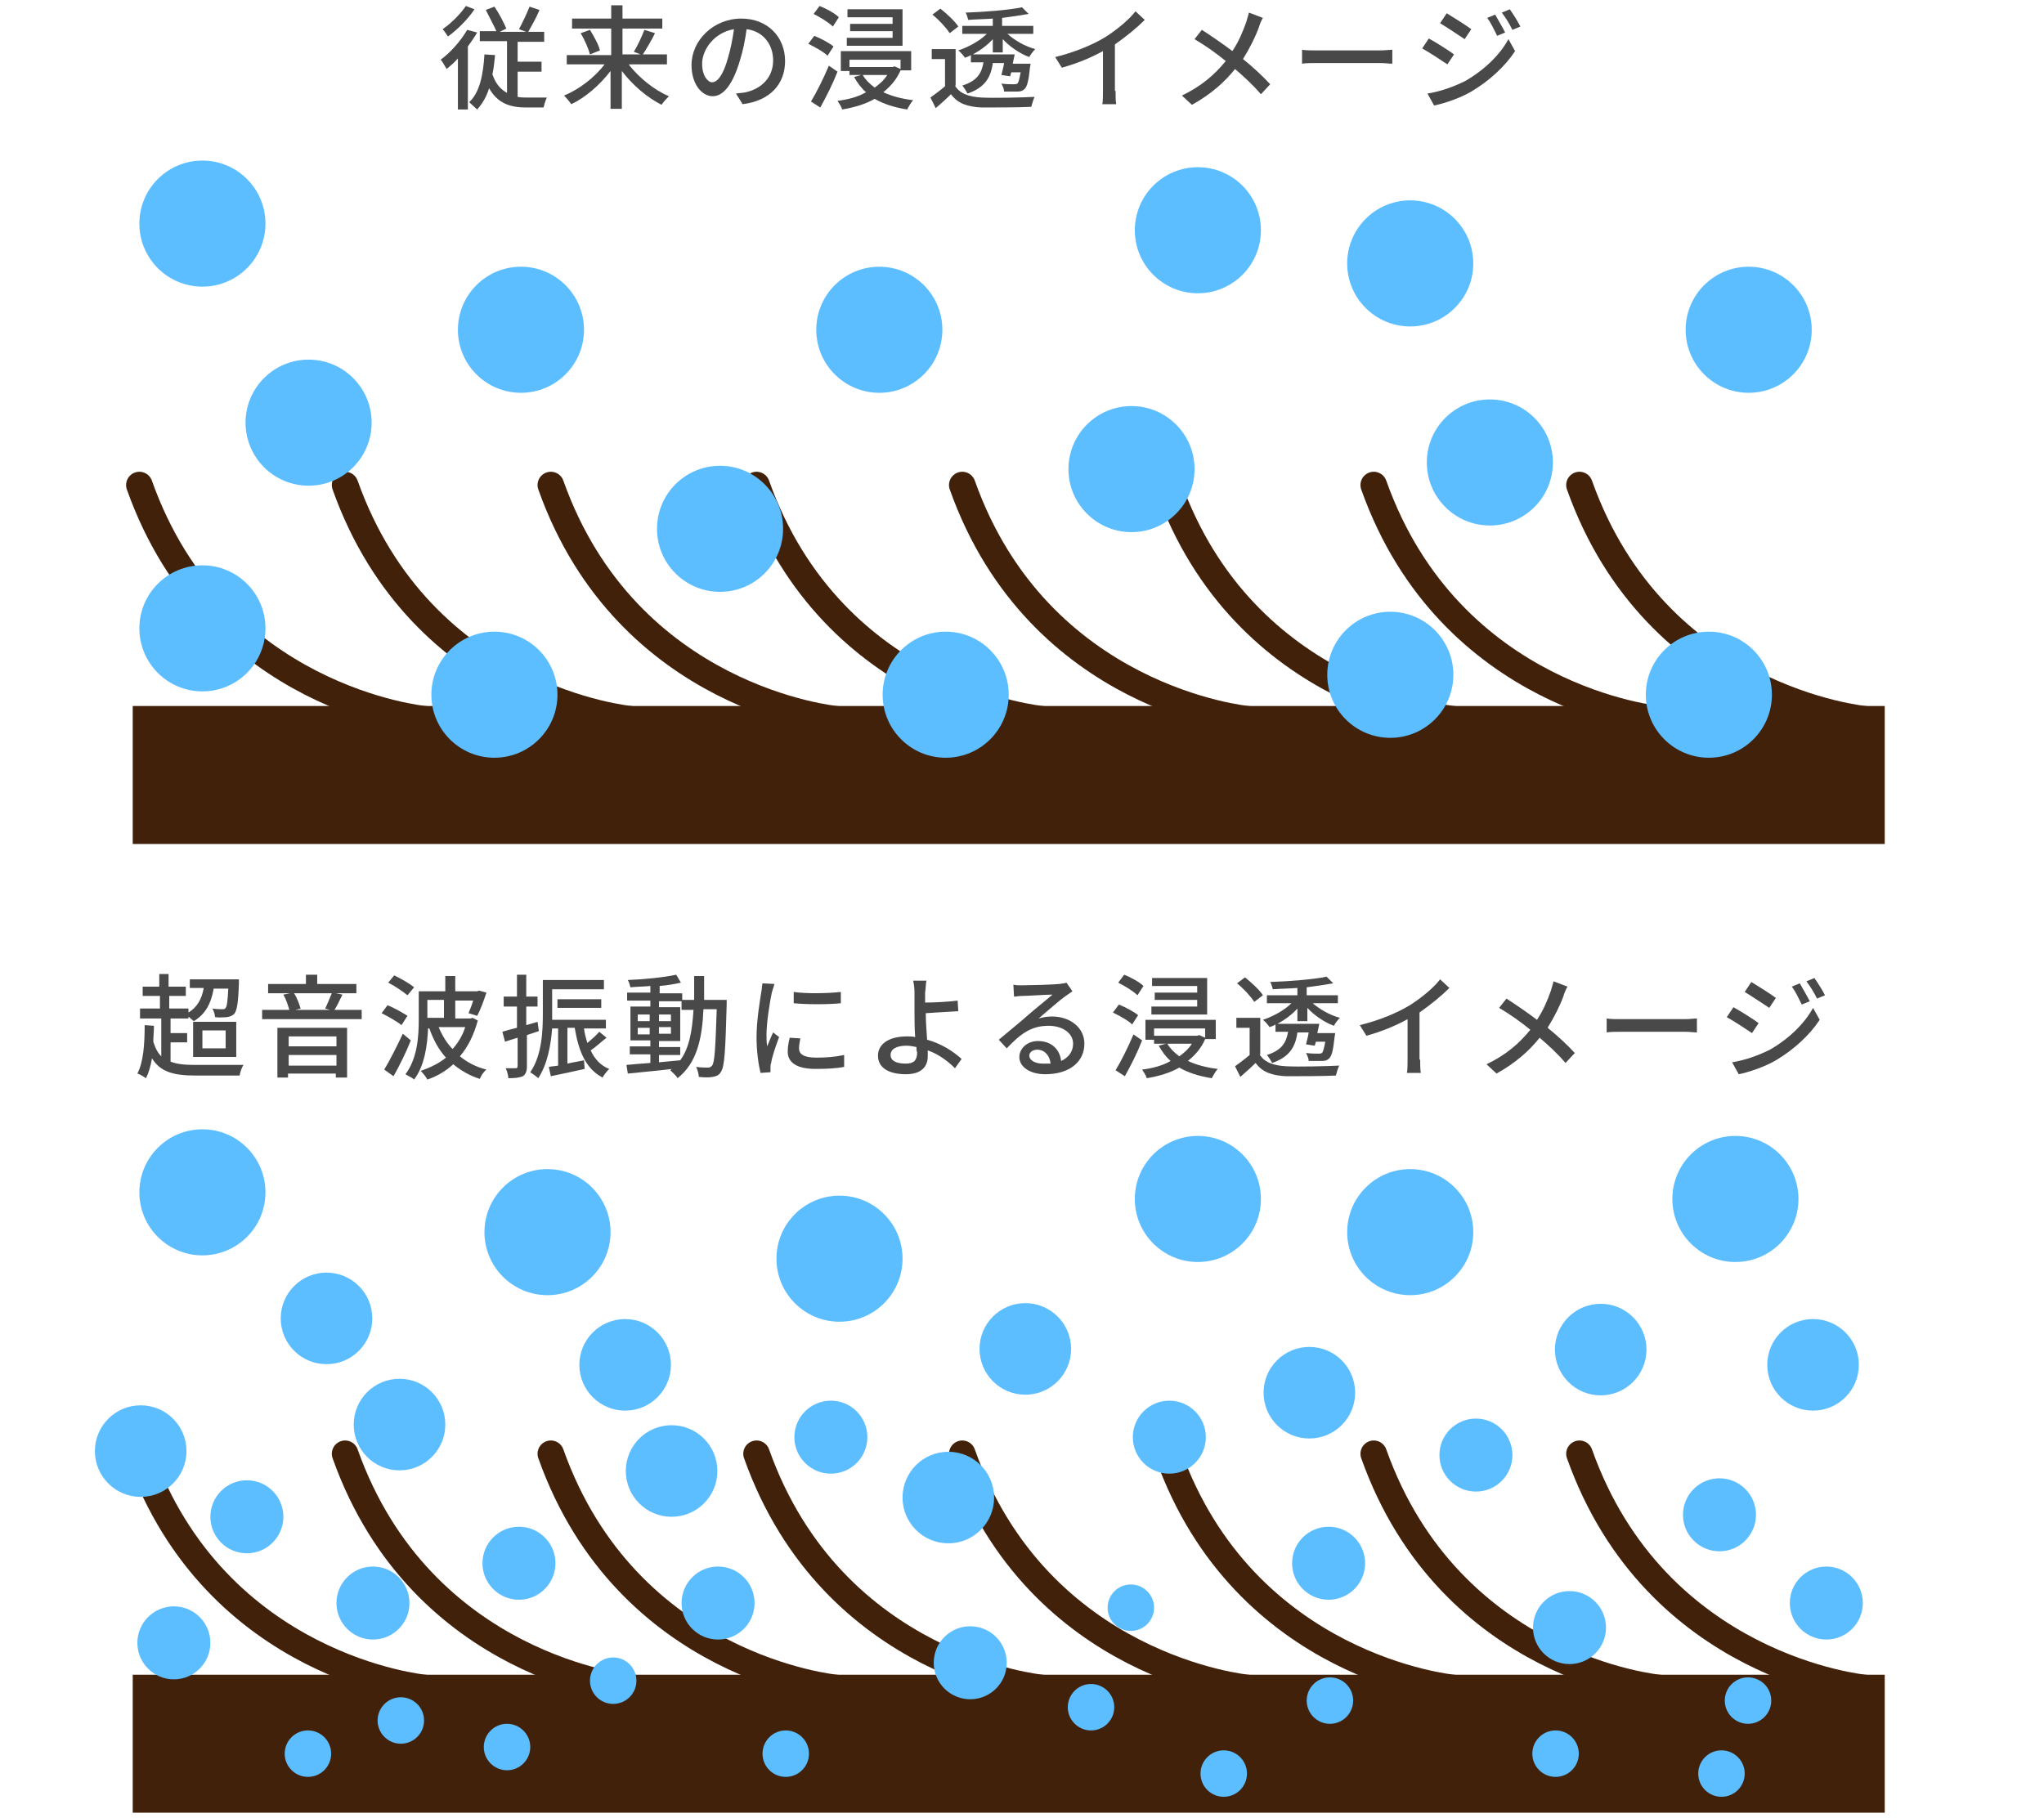
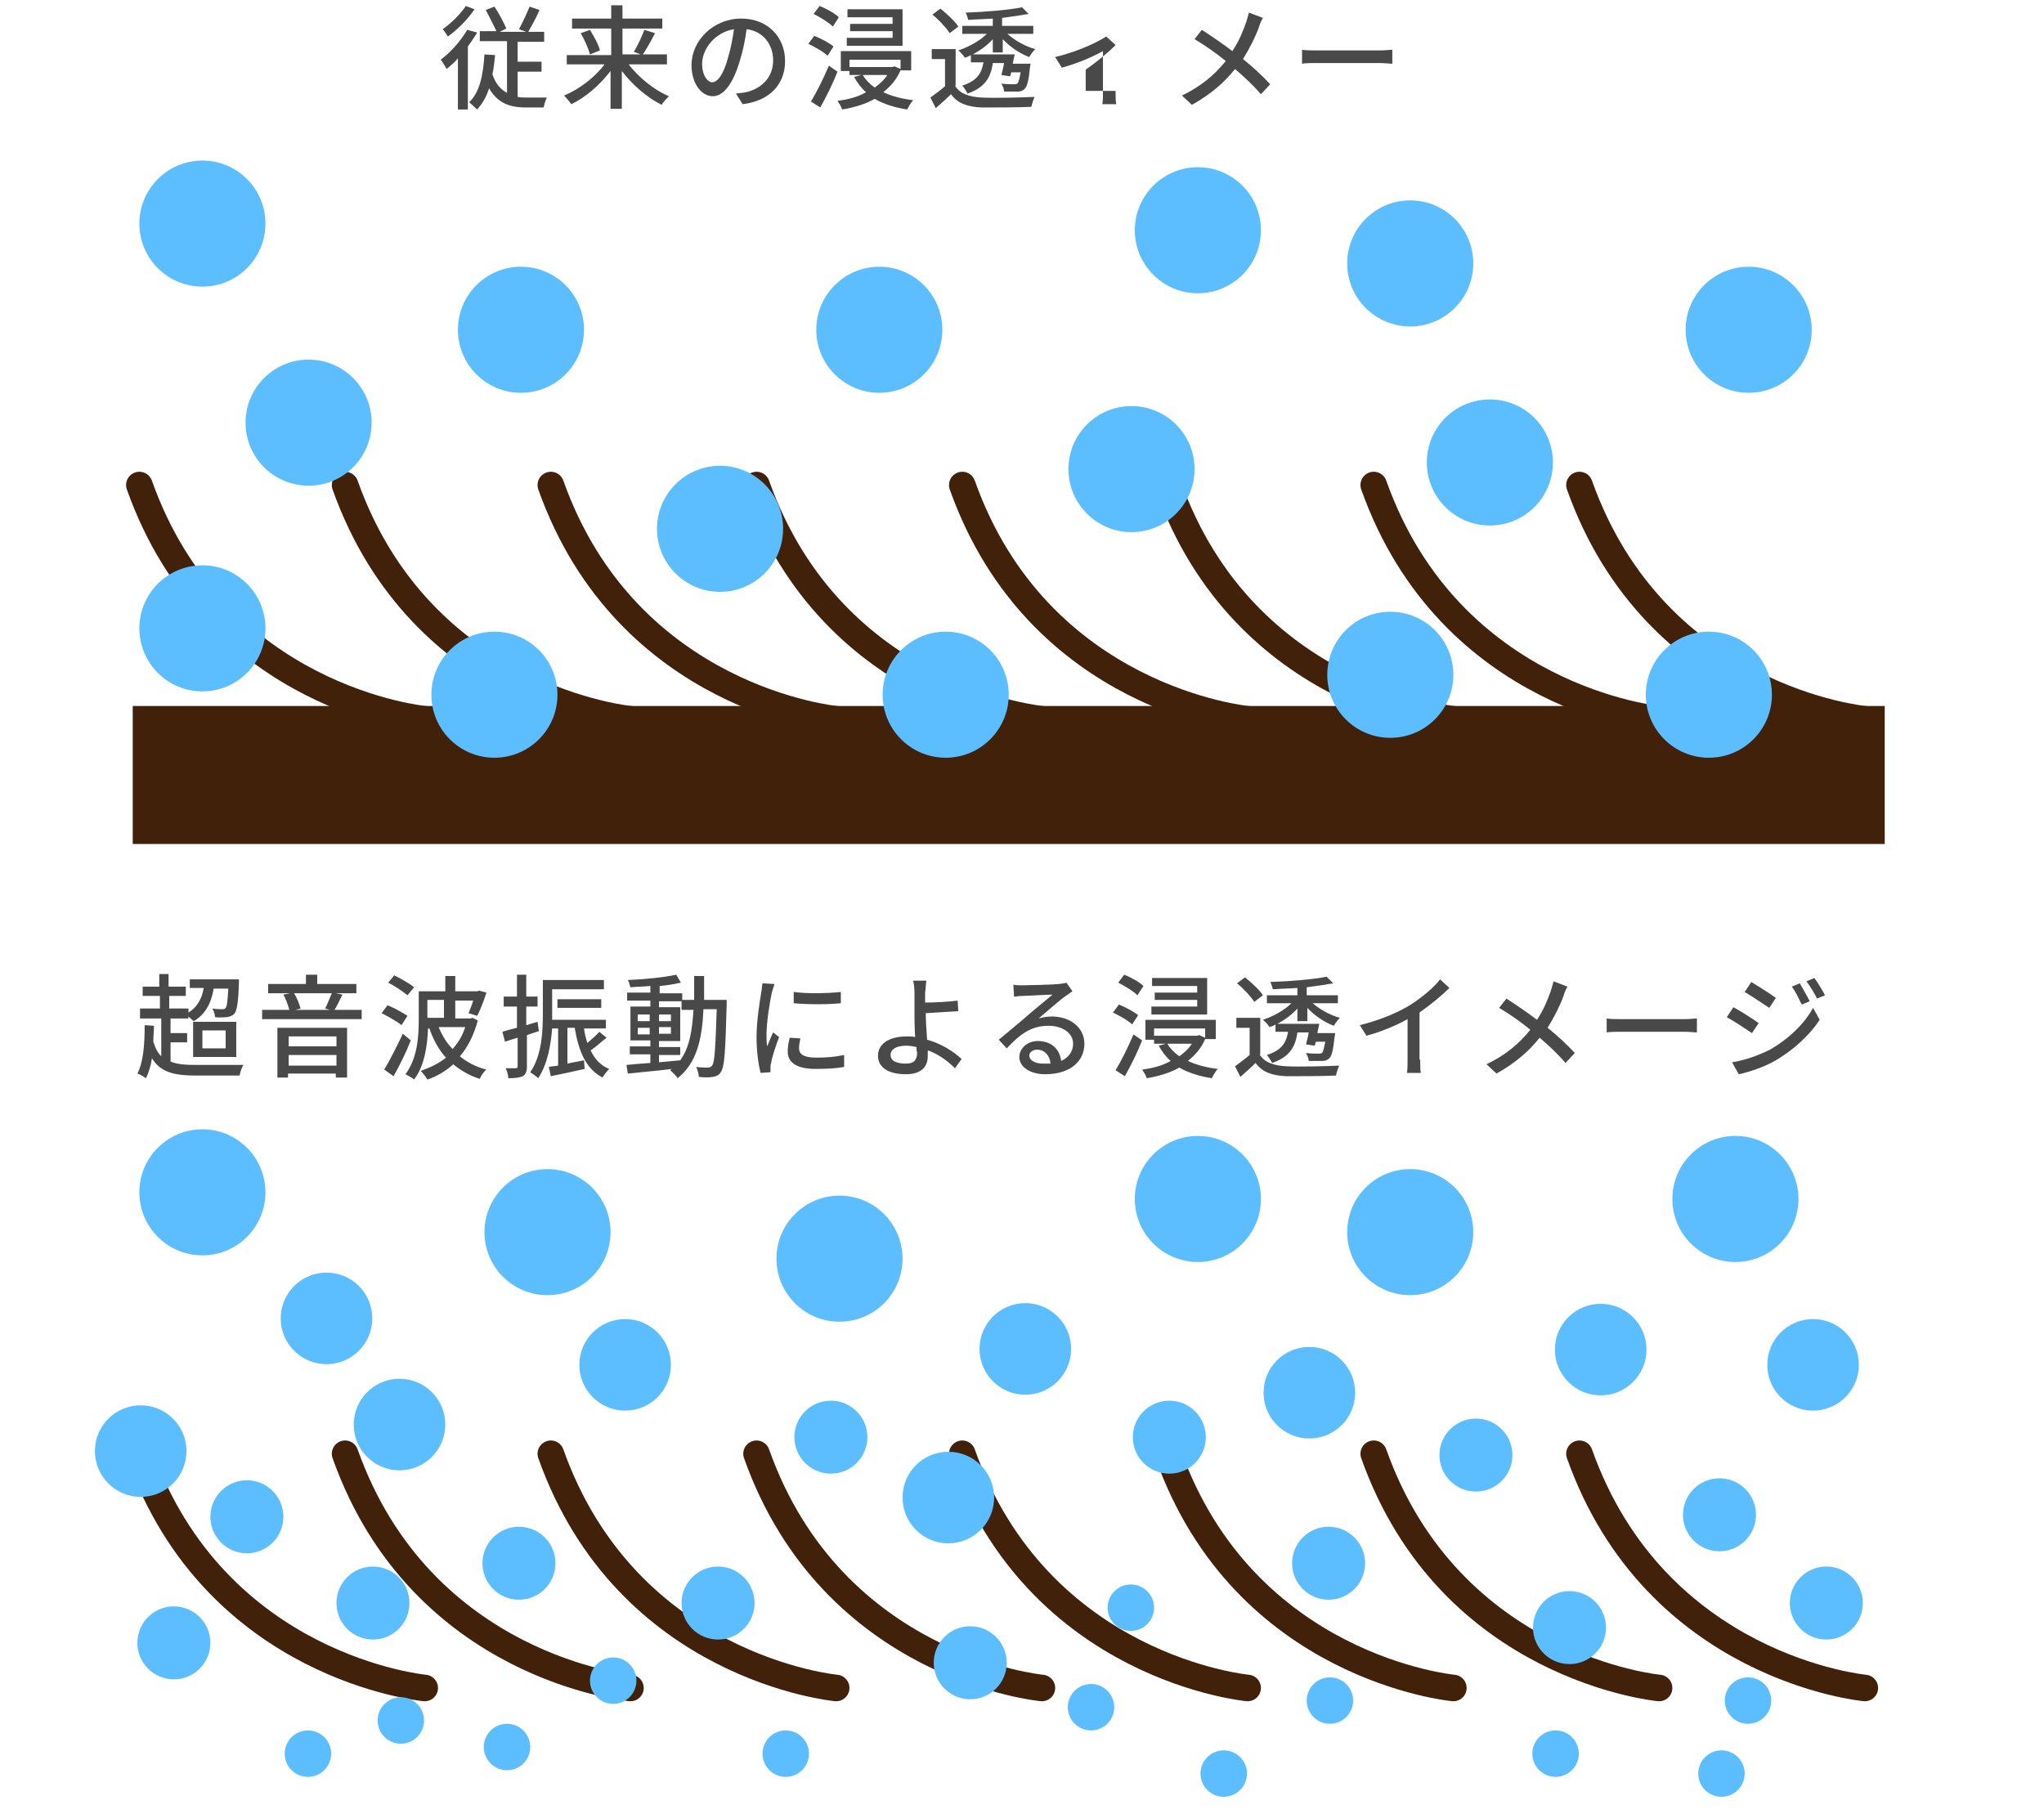
<svg xmlns="http://www.w3.org/2000/svg" xmlns:xlink="http://www.w3.org/1999/xlink" version="1.1" id="レイヤー_1" x="0px" y="0px" viewBox="0 0 308 274" style="enable-background:new 0 0 308 274;" xml:space="preserve">
  <style type="text/css">
	.st0{fill:#494949;}
	.st1{clip-path:url(#SVGID_1_);}
	.st2{fill:none;stroke:#42210B;stroke-width:4;stroke-linecap:round;stroke-miterlimit:10;}
	.st3{fill:#42210B;}
	.st4{fill:#5CBEFF;}
	.st5{clip-path:url(#SVGID_2_);}
</style>
  <g>
    <g>
      <path class="st0" d="M71.9,4.9C71.5,5.6,71,6.3,70.5,7v9.5H69V8.8c-0.5,0.6-1.1,1.1-1.7,1.6c-0.2-0.3-0.6-1.1-0.9-1.4    c1.5-1.1,3-2.8,4-4.5L71.9,4.9z M71.5,1.4c-1,1.5-2.6,3.1-4,4.1c-0.2-0.3-0.6-0.9-0.8-1.1c1.3-0.9,2.7-2.3,3.5-3.5L71.5,1.4z     M78,14.6c0.5,0.1,0.9,0.1,1.4,0.1c0.4,0,2.4,0,3,0c-0.2,0.4-0.4,1.1-0.5,1.5h-2.6c-2.4,0-4.3-0.6-5.6-2.9c-0.4,1.3-1,2.3-1.8,3.2    c-0.3-0.3-0.9-0.8-1.2-1.1c1.6-1.5,2.1-4.1,2.3-7.2l1.6,0.1c-0.1,1-0.2,2-0.4,2.9c0.5,1.5,1.3,2.3,2.2,2.8V6.2h-4.1V4.7h2.5    c-0.4-0.9-1.1-2.2-1.6-3.2L74.5,1c0.7,1,1.4,2.4,1.8,3.3l-1,0.5h4l-1.1-0.4c0.5-0.9,1.2-2.4,1.6-3.4l1.5,0.5    c-0.5,1.2-1.2,2.4-1.7,3.3h2.4v1.5h-4v3h3.6v1.5H78V14.6z" />
      <path class="st0" d="M94.8,9.8c1.5,1.9,3.8,3.8,6,4.7c-0.3,0.3-0.9,0.9-1.1,1.3c-2.2-1.1-4.4-3-6-5.1v5.7h-1.7v-5.7    c-1.6,2.1-3.8,4-5.9,5c-0.3-0.4-0.8-1-1.1-1.3c2.2-0.9,4.6-2.7,6.1-4.7h-5.7V8.3h6.7V4.3h-5.9V2.8h5.9v-2h1.7v2h6v1.5h-6v3.9h6.7    v1.5H94.8z M88.9,4.5c0.6,1,1.3,2.2,1.5,3.1l-1.5,0.6C88.7,7.4,88.1,6,87.5,5L88.9,4.5z M95.5,7.8c0.6-0.9,1.2-2.3,1.6-3.3L98.7,5    c-0.6,1.2-1.3,2.4-1.9,3.3L95.5,7.8z" />
      <path class="st0" d="M110.9,14.1c0.6-0.1,1.1-0.1,1.5-0.2c2.2-0.5,4.1-2.1,4.1-4.8c0-2.4-1.5-4.4-4-4.7c-0.2,1.5-0.5,3.1-1,4.7    c-1,3.4-2.4,5.4-4.1,5.4c-1.7,0-3.2-1.9-3.2-4.7c0-3.7,3.3-7,7.5-7c4,0,6.6,2.8,6.6,6.4c0,3.5-2.3,6-6.4,6.5L110.9,14.1z     M109.7,8.7c0.4-1.3,0.7-2.9,0.9-4.3c-3,0.5-4.8,3.1-4.8,5.2c0,1.9,0.9,2.8,1.5,2.8C108.1,12.4,109,11.3,109.7,8.7z" />
      <path class="st0" d="M124.7,8.4c-0.6-0.6-1.9-1.3-2.9-1.8l0.9-1.2c1,0.4,2.3,1.1,2.9,1.6L124.7,8.4z M126.2,10.8    c-0.7,1.8-1.7,3.8-2.6,5.4l-1.4-0.9c0.8-1.3,1.9-3.5,2.7-5.4L126.2,10.8z M125.5,4c-0.6-0.6-1.9-1.4-2.9-1.9l0.9-1.2    c1,0.4,2.3,1.1,2.9,1.7L125.5,4z M135.7,10.6c-0.6,1.4-1.5,2.4-2.6,3.3c1.3,0.6,2.8,1,4.5,1.2c-0.3,0.3-0.7,1-0.9,1.4    c-1.9-0.3-3.5-0.8-4.9-1.6c-1.4,0.8-3.1,1.3-4.9,1.6c-0.1-0.4-0.5-1-0.7-1.3c1.6-0.2,3.1-0.6,4.3-1.3c-0.7-0.6-1.3-1.4-1.8-2.3    l1.1-0.3h-1.8v-0.6h-1.3v-3h10.6v2.9L135.7,10.6L135.7,10.6z M136,6.9h-8.4V5.7h6.9v-1h-6.4V3.6h6.4v-1h-6.8V1.4h8.3V6.9z M128,9    v1.1h6.5l0.3-0.1l0.9,0.4V9H128z M130,11.3c0.4,0.7,1,1.3,1.8,1.9c0.7-0.5,1.4-1.1,1.9-1.9H130z" />
      <path class="st0" d="M143.9,12.9c0.7,1.2,2.1,1.7,4,1.8c1.9,0.1,5.9,0,8-0.1c-0.2,0.4-0.4,1.1-0.5,1.5c-2,0.1-5.6,0.1-7.5,0.1    c-2.1-0.1-3.6-0.6-4.6-2c-0.7,0.7-1.5,1.4-2.3,2.1l-0.8-1.6c0.7-0.5,1.5-1.1,2.2-1.7V8.9h-2V7.4h3.6V12.9z M143.1,5    c-0.5-0.8-1.6-2-2.6-2.8l1.2-0.9c1,0.8,2.2,1.9,2.7,2.7L143.1,5z M151.8,5.1c1.1,1,2.7,1.9,4.2,2.3c-0.3,0.3-0.7,0.8-0.9,1.2    c-1.4-0.5-3-1.6-4-2.7v2h-1.5V5.9c-0.8,0.9-1.9,1.7-3,2.3h6.3c-0.1,0.5-0.2,0.9-0.3,1.4h2.7l-0.1,0.6c-0.2,1.9-0.4,2.8-0.8,3.2    c-0.3,0.3-0.6,0.4-1.1,0.4c-0.4,0-1.2,0-2,0c0-0.4-0.2-0.8-0.4-1.2c0.8,0.1,1.5,0.1,1.8,0.1c0.3,0,0.4,0,0.6-0.1    c0.2-0.2,0.3-0.7,0.5-1.7h-1.4c-0.1,0.2-0.1,0.4-0.2,0.6l-1.3-0.2c0.1-0.5,0.3-1.1,0.4-1.8h-1.7c-0.3,2.2-1.2,3.7-3.8,4.6    c-0.2-0.3-0.5-0.9-0.8-1.2c2.2-0.7,2.9-1.8,3.2-3.5h-1.9V8.3c-0.3,0.2-0.6,0.3-0.9,0.4c-0.2-0.3-0.6-0.8-1-1.1    c1.5-0.5,3.2-1.4,4.3-2.5h-3.7V3.9h4.6V2.8c-1.3,0.1-2.5,0.1-3.7,0.2c-0.1-0.3-0.2-0.8-0.4-1.1c3-0.1,6.6-0.4,8.5-0.8l1,1    c-1.1,0.2-2.5,0.4-4,0.6v1.2h4.7v1.2H151.8z" />
-       <path class="st0" d="M168.1,13.7c0,0.7,0,1.6,0.1,2h-2.1c0.1-0.4,0.1-1.3,0.1-2V7.7c-1.8,1-4,1.9-6.2,2.5l-1-1.6    c2.9-0.7,5.8-1.9,7.7-3.1c1.7-1.1,3.5-2.6,4.4-3.8l1.4,1.3c-1.2,1.2-2.8,2.5-4.5,3.7V13.7z" />
+       <path class="st0" d="M168.1,13.7c0,0.7,0,1.6,0.1,2h-2.1c0.1-0.4,0.1-1.3,0.1-2V7.7c-1.8,1-4,1.9-6.2,2.5l-1-1.6    c2.9-0.7,5.8-1.9,7.7-3.1l1.4,1.3c-1.2,1.2-2.8,2.5-4.5,3.7V13.7z" />
      <path class="st0" d="M190.3,2.7c-0.2,0.3-0.5,1-0.6,1.4c-0.5,1.4-1.4,3.2-2.4,4.8c1.5,1.2,3,2.6,4.1,3.8l-1.4,1.5    c-1.2-1.4-2.5-2.6-3.9-3.8c-1.5,1.9-3.6,3.8-6.5,5.4l-1.5-1.4c2.9-1.4,4.9-3.1,6.6-5.2c-1.2-1-3-2.3-4.7-3.3l1.1-1.4    c1.4,0.9,3.3,2.2,4.6,3.2c1-1.5,1.6-3,2.1-4.4c0.1-0.4,0.3-1,0.4-1.4L190.3,2.7z" />
      <path class="st0" d="M196.2,7.5c0.5,0.1,1.6,0.1,2.5,0.1h9.2c0.8,0,1.5-0.1,1.9-0.1v2.1c-0.4,0-1.1-0.1-1.9-0.1h-9.2    c-1,0-2,0-2.5,0.1V7.5z" />
-       <path class="st0" d="M219.1,8.2l-1,1.5c-0.9-0.6-2.7-1.8-3.8-2.4l1-1.5C216.4,6.4,218.3,7.6,219.1,8.2z M220.8,12.2    c2.8-1.6,5.2-3.9,6.5-6.3l1,1.8c-1.5,2.3-3.9,4.5-6.6,6.1c-1.7,1-4.1,1.8-5.6,2.1l-1-1.8C217,13.8,219,13.1,220.8,12.2z     M221.7,4.4l-1,1.5c-0.9-0.6-2.7-1.8-3.7-2.4l1-1.5C219,2.6,220.9,3.8,221.7,4.4z M226.8,4.9l-1.2,0.5c-0.5-1-0.9-1.9-1.5-2.7    l1.2-0.5C225.7,2.9,226.4,4.1,226.8,4.9z M229.1,4l-1.2,0.5c-0.5-1-1-1.8-1.6-2.6l1.2-0.5C228,2.1,228.7,3.2,229.1,4z" />
    </g>
    <g>
      <defs>
        <rect id="SVGID_5_" x="1" y="40.2" width="306" height="87" />
      </defs>
      <clipPath id="SVGID_1_">
        <use xlink:href="#SVGID_5_" style="overflow:visible;" />
      </clipPath>
      <g class="st1">
        <g>
          <path class="st2" d="M281,108.4c0,0-31.5-2.9-43-35.3" />
          <path class="st2" d="M250,108.4c0,0-31.5-2.9-43-35.3" />
          <path class="st2" d="M219,108.4c0,0-31.5-2.9-43-35.3" />
          <path class="st2" d="M188,108.4c0,0-31.5-2.9-43-35.3" />
          <path class="st2" d="M157,108.4c0,0-31.5-2.9-43-35.3" />
          <path class="st2" d="M126,108.4c0,0-31.5-2.9-43-35.3" />
          <path class="st2" d="M95,108.4c0,0-31.5-2.9-43-35.3" />
          <path class="st2" d="M64,108.4c0,0-31.5-2.9-43-35.3" />
        </g>
        <g>
          <path class="st2" d="M281,147.9c0,0-31.5,2.9-43,35.3" />
          <path class="st2" d="M250,147.9c0,0-31.5,2.9-43,35.3" />
          <path class="st2" d="M219,147.9c0,0-31.5,2.9-43,35.3" />
          <path class="st2" d="M188,147.9c0,0-31.5,2.9-43,35.3" />
          <path class="st2" d="M157,147.9c0,0-31.5,2.9-43,35.3" />
          <path class="st2" d="M126,147.9c0,0-31.5,2.9-43,35.3" />
          <path class="st2" d="M95,147.9c0,0-31.5,2.9-43,35.3" />
          <path class="st2" d="M64,147.9c0,0-31.5,2.9-43,35.3" />
        </g>
        <rect x="20" y="106.4" class="st3" width="264" height="43.6" />
      </g>
    </g>
    <circle class="st4" cx="30.5" cy="33.7" r="9.5" />
    <circle class="st4" cx="46.5" cy="63.7" r="9.5" />
    <circle class="st4" cx="30.5" cy="94.7" r="9.5" />
    <circle class="st4" cx="78.5" cy="49.7" r="9.5" />
    <circle class="st4" cx="74.5" cy="104.7" r="9.5" />
    <circle class="st4" cx="108.5" cy="79.7" r="9.5" />
    <circle class="st4" cx="142.5" cy="104.7" r="9.5" />
    <circle class="st4" cx="132.5" cy="49.7" r="9.5" />
    <circle class="st4" cx="180.5" cy="34.7" r="9.5" />
    <circle class="st4" cx="170.5" cy="70.7" r="9.5" />
    <circle class="st4" cx="209.5" cy="101.7" r="9.5" />
    <circle class="st4" cx="224.5" cy="69.7" r="9.5" />
    <circle class="st4" cx="212.5" cy="39.7" r="9.5" />
    <circle class="st4" cx="257.5" cy="104.7" r="9.5" />
    <circle class="st4" cx="263.5" cy="49.7" r="9.5" />
  </g>
  <g>
    <g>
      <path class="st0" d="M25.7,160c1,0.4,2.2,0.5,3.8,0.5c1,0,5.9,0,7.2,0c-0.3,0.4-0.5,1.1-0.6,1.6h-6.5c-3.4,0-5.4-0.5-6.7-2.6    c-0.2,1.2-0.5,2.2-0.9,3c-0.3-0.2-0.9-0.6-1.3-0.7c0.9-1.7,1.1-4.4,1.1-7.3l1.4,0.1c0,0.8-0.1,1.6-0.1,2.4c0.3,1,0.7,1.7,1.2,2.2    v-5.7h-3.2V152h3v-1.9h-2.6v-1.4H24v-1.9h1.4v1.9H28v1.4h-2.5v1.9h2.9v0.6c1.3-0.8,2-2,2.3-3.7h-2.1v-1.3H36c0,0,0,0.4,0,0.6    c-0.1,3-0.3,4.1-0.7,4.6c-0.3,0.3-0.6,0.4-1.1,0.5c-0.4,0-1.1,0.1-1.8,0c0-0.4-0.2-1-0.4-1.3c0.6,0.1,1.3,0.1,1.5,0.1    c0.2,0,0.4,0,0.5-0.2c0.2-0.2,0.3-1,0.4-2.9h-2.2c-0.4,2.3-1.3,3.9-3,4.9c-0.2-0.2-0.5-0.4-0.8-0.7v0.3h-2.7v2.2h2.5v1.4h-2.5V160    z M29.1,154h6.5v5.3h-6.5V154z M30.5,158H34v-2.7h-3.5V158z" />
      <path class="st0" d="M54.5,152.2v1.4h-15v-1.4h4.1c-0.2-0.7-0.5-1.6-0.9-2.3l1-0.2h-3.3v-1.4h5.7v-1.4h1.7v1.4h5.9v1.4h-3.1l1,0.2    c-0.4,0.8-0.8,1.7-1.2,2.3H54.5z M41.9,154.9h10.4v7.5h-1.7v-0.6h-7.2v0.6h-1.6V154.9z M43.5,156.2v1.5h7.2v-1.5H43.5z     M50.7,160.5V159h-7.2v1.6H50.7z M44.3,149.7c0.5,0.7,0.8,1.7,1,2.3l-0.8,0.2h5.2l-0.7-0.2c0.3-0.6,0.7-1.6,1-2.3H44.3z" />
      <path class="st0" d="M60.5,154.5c-0.6-0.5-2-1.3-3-1.8l0.9-1.2c1,0.4,2.4,1.2,3,1.6L60.5,154.5z M61.9,156.8    c-0.7,1.8-1.7,3.8-2.6,5.4l-1.4-1c0.8-1.3,1.9-3.5,2.8-5.4L61.9,156.8z M61.4,150c-0.6-0.5-1.9-1.4-2.9-1.9l0.9-1.1    c1,0.5,2.3,1.2,3,1.8L61.4,150z M72,153.8c-0.6,2.2-1.5,4-2.7,5.4c1.1,0.9,2.4,1.6,4,2c-0.4,0.3-0.8,0.9-1,1.4    c-1.6-0.5-2.9-1.3-4-2.2c-1.1,1-2.4,1.8-3.9,2.3c-0.2-0.4-0.7-1-1-1.3c1.4-0.5,2.7-1.1,3.8-2c-1.1-1.2-1.9-2.7-2.5-4.4h-0.2    c-0.1,2.5-0.5,5.6-2.1,7.7c-0.3-0.3-1-0.6-1.3-0.8c1.8-2.4,2-5.7,2-8.2v-4.3h4v-2.3h1.5v2.3h3.3l0.3-0.1l1.1,0.3    c-0.4,1.2-0.9,2.6-1.4,3.5l-1.3-0.4c0.2-0.5,0.5-1.2,0.7-1.9h-2.7v2.7h2.3l0.3-0.1L72,153.8z M64.4,150.7v2.7h2.5v-2.7H64.4z     M66.1,154.8c0.5,1.2,1.2,2.4,2.1,3.3c0.8-0.9,1.5-2,1.9-3.3H66.1z" />
      <path class="st0" d="M81.2,155.4c-0.6,0.2-1.2,0.4-1.8,0.6v4.7c0,0.8-0.2,1.2-0.6,1.5c-0.5,0.2-1.1,0.3-2.2,0.3    c0-0.4-0.2-1.1-0.4-1.5c0.7,0,1.3,0,1.5,0c0.2,0,0.3-0.1,0.3-0.3v-4.3c-0.7,0.2-1.3,0.4-1.9,0.6l-0.4-1.5c0.6-0.2,1.4-0.4,2.2-0.6    v-3.2h-2v-1.5h2v-3.3h1.4v3.3h1.7v1.5h-1.7v2.8L81,154L81.2,155.4z M91.4,156.4c-0.8,0.6-1.6,1.4-2.4,1.9c0.6,1.3,1.5,2.3,2.8,2.8    c-0.3,0.3-0.8,0.9-1,1.3c-2.5-1.3-3.6-3.9-4.2-7.5h-1.1v5.4c0.8-0.2,1.6-0.3,2.5-0.5l0.1,1.3c-1.8,0.4-3.6,0.8-5.1,1.1l-0.3-1.4    c0.4-0.1,0.9-0.1,1.4-0.2v-5.6h-0.9c-0.2,2.5-0.7,5.4-2.1,7.5c-0.3-0.3-0.9-0.7-1.2-0.9c1.8-2.6,1.9-6.3,1.9-9v-4.9h9.2v1.4h-7.8    v3.5c0,0.3,0,0.7,0,1.1h8.1v1.3H88c0.1,0.8,0.3,1.5,0.5,2.2c0.7-0.6,1.4-1.2,1.8-1.7L91.4,156.4z M84,151.9v-1.3h6.6v1.3H84z" />
      <path class="st0" d="M109.5,150.7c0,0,0,0.5,0,0.7c-0.2,7-0.3,9.4-0.9,10.2c-0.3,0.5-0.7,0.6-1.2,0.7c-0.5,0.1-1.3,0.1-2.1,0    c0-0.4-0.2-1.1-0.4-1.5c0.8,0.1,1.5,0.1,1.8,0.1c0.3,0,0.4-0.1,0.6-0.3c0.4-0.5,0.5-2.6,0.7-8.5h-2c-0.2,4.5-1,8.1-3.9,10.4    c-0.2-0.4-0.8-0.9-1.1-1.2c0.1-0.1,0.2-0.2,0.3-0.2c-2.4,0.3-4.9,0.5-6.7,0.7l-0.2-1.3c1-0.1,2.2-0.2,3.6-0.3v-1.3h-3.1v-1.2h3.1    v-0.9h-3v-5.1h3v-0.9h-3.5v-1.2h3.5v-1c-1,0.1-2.1,0.1-3,0.2c-0.1-0.3-0.2-0.8-0.4-1.1c2.5-0.1,5.5-0.4,7.3-0.8l0.7,1.2    c-0.9,0.2-2,0.4-3.2,0.5v1.1h3.4v1h1.8c0-1.2,0-2.4,0-3.6h1.5c0,1.3,0,2.5,0,3.6H109.5z M96.1,153.9h1.8v-1h-1.8V153.9z     M97.9,155.9v-1h-1.8v1H97.9z M99.3,160.1c1.1-0.1,2.1-0.2,3.2-0.3c1.4-1.9,1.8-4.5,2-7.6h-1.8v-1.3h-3.4v0.9h3.2v5.1h-3.2v0.9    h3.2v1.2h-3.2V160.1z M101.1,153.9v-1h-1.8v1H101.1z M99.3,154.8v1h1.8v-1H99.3z" />
      <path class="st0" d="M116.7,148.3c-0.1,0.3-0.3,1-0.4,1.3c-0.3,1.4-0.8,4.5-0.8,6.3c0,0.6,0,1.2,0.1,1.8c0.3-0.7,0.6-1.5,0.9-2.1    l0.9,0.7c-0.5,1.3-1.1,3.1-1.2,3.9c-0.1,0.2-0.1,0.6-0.1,0.8c0,0.2,0,0.4,0,0.6l-1.5,0.1c-0.3-1.2-0.6-3.2-0.6-5.4    c0-2.5,0.5-5.4,0.7-6.7c0.1-0.4,0.1-1,0.2-1.4L116.7,148.3z M120.6,156.5c-0.1,0.6-0.2,1-0.2,1.5c0,0.8,0.6,1.4,2.6,1.4    c1.5,0,2.8-0.1,4.2-0.4l0,1.8c-1.1,0.2-2.4,0.3-4.3,0.3c-2.9,0-4.2-1-4.2-2.6c0-0.7,0.1-1.3,0.3-2.1L120.6,156.5z M126.7,149.5    v1.7c-1.9,0.2-5.1,0.2-7.1,0v-1.7C121.6,149.8,125,149.7,126.7,149.5z" />
      <path class="st0" d="M143.9,161c-1-1-2.4-2.1-4.1-2.7c0,0.4,0,0.7,0,0.9c0,1.4-0.8,2.7-3.3,2.7c-2.3,0-4.2-0.8-4.2-2.8    c0-1.6,1.4-2.9,4.4-2.9c0.4,0,0.8,0,1.2,0.1c-0.1-1.3-0.1-2.8-0.1-3.8c0-1,0-2.2,0-2.9c0-0.7-0.1-1.4-0.2-1.8h2    c-0.1,0.4-0.1,1.2-0.2,1.8c0,0.4,0,0.9,0,1.5c1.3,0,3.4-0.1,4.9-0.3l0.1,1.6c-1.5,0.1-3.6,0.2-4.9,0.3c0,1.1,0.1,2.6,0.2,4    c2.2,0.6,4,1.8,5.2,2.9L143.9,161z M138.1,157.8c-0.5-0.1-1-0.2-1.5-0.2c-1.5,0-2.4,0.5-2.4,1.4c0,0.9,0.9,1.3,2.3,1.3    c1.2,0,1.7-0.5,1.7-1.7C138.1,158.4,138.1,158.1,138.1,157.8z" />
      <path class="st0" d="M161.6,149.4c-0.3,0.2-0.7,0.5-1,0.7c-0.9,0.6-2.9,2.4-4.1,3.4c0.7-0.2,1.3-0.3,2-0.3c2.8,0,4.9,1.7,4.9,4.1    c0,2.7-2.2,4.6-5.9,4.6c-2.3,0-3.9-1.1-3.9-2.6c0-1.2,1.1-2.4,2.8-2.4c2.1,0,3.3,1.3,3.5,3c1.1-0.5,1.8-1.4,1.8-2.6    c0-1.6-1.6-2.7-3.7-2.7c-2.7,0-4.3,1.3-6.3,3.4l-1.2-1.3c1.3-1.1,3.4-2.8,4.4-3.7c0.9-0.8,2.9-2.4,3.7-3.1c-0.9,0-3.8,0.2-4.6,0.2    c-0.4,0-0.9,0.1-1.2,0.1l-0.1-1.8c0.4,0.1,0.9,0.1,1.3,0.1c0.9,0,4.7-0.1,5.6-0.2c0.6-0.1,0.9-0.1,1.1-0.2L161.6,149.4z     M158.3,160.3c-0.1-1.2-0.9-2.1-2-2.1c-0.7,0-1.2,0.4-1.2,0.9c0,0.7,0.9,1.2,2,1.2C157.5,160.3,157.9,160.3,158.3,160.3z" />
      <path class="st0" d="M170.6,154.4c-0.6-0.6-1.9-1.3-2.9-1.8l0.9-1.2c1,0.4,2.3,1.1,2.9,1.6L170.6,154.4z M172.1,156.8    c-0.7,1.8-1.7,3.8-2.6,5.4l-1.4-0.9c0.8-1.3,1.9-3.5,2.7-5.4L172.1,156.8z M171.4,150c-0.6-0.6-1.9-1.4-2.9-1.9l0.9-1.2    c1,0.4,2.3,1.1,2.9,1.7L171.4,150z M181.6,156.6c-0.6,1.4-1.5,2.4-2.6,3.3c1.3,0.6,2.8,1,4.5,1.2c-0.3,0.3-0.7,1-0.9,1.4    c-1.9-0.3-3.5-0.8-4.9-1.6c-1.4,0.8-3.1,1.3-4.9,1.6c-0.1-0.4-0.5-1-0.7-1.3c1.6-0.2,3.1-0.6,4.3-1.3c-0.7-0.6-1.3-1.4-1.8-2.3    l1.1-0.3h-1.8v-0.6h-1.3v-3h10.6v2.9L181.6,156.6L181.6,156.6z M181.9,152.9h-8.4v-1.2h6.9v-1H174v-1.1h6.4v-1h-6.8v-1.2h8.3    V152.9z M173.9,155v1.1h6.5l0.3-0.1l0.9,0.4V155H173.9z M175.9,157.3c0.4,0.7,1,1.3,1.8,1.9c0.7-0.5,1.4-1.1,1.9-1.9H175.9z" />
      <path class="st0" d="M189.8,158.9c0.7,1.2,2.1,1.7,4,1.8c1.9,0.1,5.9,0,8-0.1c-0.2,0.4-0.4,1.1-0.5,1.5c-2,0.1-5.6,0.1-7.5,0.1    c-2.1-0.1-3.6-0.6-4.6-2c-0.7,0.7-1.5,1.4-2.3,2.1l-0.8-1.6c0.7-0.5,1.5-1.1,2.2-1.7v-4.1h-2v-1.5h3.6V158.9z M189,151    c-0.5-0.8-1.6-2-2.6-2.8l1.2-0.9c1,0.8,2.2,1.9,2.7,2.7L189,151z M197.7,151.1c1.1,1,2.7,1.9,4.2,2.3c-0.3,0.3-0.7,0.8-0.9,1.2    c-1.4-0.5-3-1.6-4-2.7v2h-1.5v-1.9c-0.8,0.9-1.9,1.7-3,2.3h6.3c-0.1,0.5-0.2,0.9-0.3,1.4h2.7l-0.1,0.6c-0.2,1.9-0.4,2.8-0.8,3.2    c-0.3,0.3-0.6,0.4-1.1,0.4c-0.4,0-1.2,0-2,0c0-0.4-0.2-0.8-0.4-1.2c0.8,0.1,1.5,0.1,1.8,0.1c0.3,0,0.4,0,0.6-0.1    c0.2-0.2,0.3-0.7,0.5-1.7h-1.4c-0.1,0.2-0.1,0.4-0.2,0.6l-1.3-0.2c0.1-0.5,0.3-1.1,0.4-1.8h-1.7c-0.3,2.2-1.2,3.7-3.8,4.6    c-0.2-0.3-0.5-0.9-0.8-1.2c2.2-0.7,2.9-1.8,3.2-3.5h-1.9v-1.1c-0.3,0.2-0.6,0.3-0.9,0.4c-0.2-0.3-0.6-0.8-1-1.1    c1.5-0.5,3.2-1.4,4.3-2.5h-3.7v-1.2h4.6v-1.1c-1.3,0.1-2.5,0.1-3.7,0.2c-0.1-0.3-0.2-0.8-0.4-1.1c3-0.1,6.6-0.4,8.5-0.8l1,1    c-1.1,0.2-2.5,0.4-4,0.6v1.2h4.7v1.2H197.7z" />
      <path class="st0" d="M214,159.7c0,0.7,0,1.6,0.1,2h-2.1c0.1-0.4,0.1-1.3,0.1-2v-6.1c-1.8,1-4,1.9-6.2,2.5l-1-1.6    c2.9-0.7,5.8-1.9,7.7-3.1c1.7-1.1,3.5-2.6,4.4-3.8l1.4,1.3c-1.2,1.2-2.8,2.5-4.5,3.7V159.7z" />
      <path class="st0" d="M236.2,148.7c-0.2,0.3-0.5,1-0.6,1.4c-0.5,1.4-1.4,3.2-2.4,4.8c1.5,1.2,3,2.6,4.1,3.8l-1.4,1.5    c-1.2-1.4-2.5-2.6-3.9-3.8c-1.5,1.9-3.6,3.8-6.5,5.4l-1.5-1.4c2.9-1.4,4.9-3.1,6.6-5.2c-1.2-1-3-2.3-4.7-3.3l1.1-1.4    c1.4,0.9,3.3,2.2,4.6,3.2c1-1.5,1.6-3,2.1-4.4c0.1-0.4,0.3-1,0.4-1.4L236.2,148.7z" />
      <path class="st0" d="M242.1,153.5c0.5,0.1,1.6,0.1,2.5,0.1h9.2c0.8,0,1.5-0.1,1.9-0.1v2.1c-0.4,0-1.1-0.1-1.9-0.1h-9.2    c-1,0-2,0-2.5,0.1V153.5z" />
      <path class="st0" d="M265,154.2l-1,1.5c-0.9-0.6-2.7-1.8-3.8-2.4l1-1.5C262.3,152.4,264.2,153.6,265,154.2z M266.7,158.2    c2.8-1.6,5.2-3.9,6.5-6.3l1,1.8c-1.5,2.3-3.9,4.5-6.6,6.1c-1.7,1-4.1,1.8-5.6,2.1l-1-1.8C262.9,159.8,264.9,159.1,266.7,158.2z     M267.6,150.4l-1,1.5c-0.9-0.6-2.7-1.8-3.7-2.4l1-1.5C264.9,148.6,266.8,149.8,267.6,150.4z M272.7,150.9l-1.2,0.5    c-0.5-1-0.9-1.9-1.5-2.7l1.2-0.5C271.6,148.9,272.3,150.1,272.7,150.9z M275,150l-1.2,0.5c-0.5-1-1-1.8-1.6-2.6l1.2-0.5    C273.9,148.1,274.6,149.2,275,150z" />
    </g>
    <g>
      <defs>
        <rect id="SVGID_7_" x="1" y="186.2" width="306" height="87" />
      </defs>
      <clipPath id="SVGID_2_">
        <use xlink:href="#SVGID_7_" style="overflow:visible;" />
      </clipPath>
      <g class="st5">
        <g>
          <path class="st2" d="M281,254.4c0,0-31.5-2.9-43-35.3" />
          <path class="st2" d="M250,254.4c0,0-31.5-2.9-43-35.3" />
          <path class="st2" d="M219,254.4c0,0-31.5-2.9-43-35.3" />
          <path class="st2" d="M188,254.4c0,0-31.5-2.9-43-35.3" />
          <path class="st2" d="M157,254.4c0,0-31.5-2.9-43-35.3" />
          <path class="st2" d="M126,254.4c0,0-31.5-2.9-43-35.3" />
          <path class="st2" d="M95,254.4c0,0-31.5-2.9-43-35.3" />
          <path class="st2" d="M64,254.4c0,0-31.5-2.9-43-35.3" />
        </g>
        <g>
          <path class="st2" d="M281,293.9c0,0-31.5,2.9-43,35.3" />
          <path class="st2" d="M250,293.9c0,0-31.5,2.9-43,35.3" />
          <path class="st2" d="M219,293.9c0,0-31.5,2.9-43,35.3" />
-           <path class="st2" d="M188,293.9c0,0-31.5,2.9-43,35.3" />
          <path class="st2" d="M157,293.9c0,0-31.5,2.9-43,35.3" />
          <path class="st2" d="M126,293.9c0,0-31.5,2.9-43,35.3" />
          <path class="st2" d="M95,293.9c0,0-31.5,2.9-43,35.3" />
          <path class="st2" d="M64,293.9c0,0-31.5,2.9-43,35.3" />
        </g>
-         <rect x="20" y="252.4" class="st3" width="264" height="43.6" />
      </g>
    </g>
    <circle class="st4" cx="30.5" cy="179.7" r="9.5" />
    <circle class="st4" cx="154.5" cy="203.3" r="6.9" />
    <circle class="st4" cx="142.9" cy="225.7" r="6.9" />
    <circle class="st4" cx="82.5" cy="185.7" r="9.5" />
    <circle class="st4" cx="222.4" cy="219.3" r="5.5" />
    <circle class="st4" cx="200.4" cy="256.3" r="3.5" />
    <circle class="st4" cx="170.4" cy="242.3" r="3.5" />
    <circle class="st4" cx="234.4" cy="264.3" r="3.5" />
    <circle class="st4" cx="259.4" cy="267.3" r="3.5" />
    <circle class="st4" cx="263.4" cy="256.3" r="3.5" />
    <circle class="st4" cx="184.4" cy="267.3" r="3.5" />
    <circle class="st4" cx="164.4" cy="257.3" r="3.5" />
    <circle class="st4" cx="118.4" cy="264.3" r="3.5" />
    <circle class="st4" cx="92.4" cy="253.3" r="3.5" />
    <circle class="st4" cx="76.4" cy="263.3" r="3.5" />
    <circle class="st4" cx="46.4" cy="264.3" r="3.5" />
    <circle class="st4" cx="60.4" cy="259.3" r="3.5" />
    <circle class="st4" cx="197.3" cy="209.9" r="6.9" />
    <circle class="st4" cx="259.1" cy="228.3" r="5.5" />
    <circle class="st4" cx="126.5" cy="189.7" r="9.5" />
    <circle class="st4" cx="180.5" cy="180.7" r="9.5" />
    <circle class="st4" cx="241.2" cy="203.4" r="6.9" />
    <circle class="st4" cx="275.2" cy="241.6" r="5.5" />
    <circle class="st4" cx="200.2" cy="235.6" r="5.5" />
    <circle class="st4" cx="125.2" cy="216.6" r="5.5" />
    <circle class="st4" cx="108.2" cy="241.6" r="5.5" />
    <circle class="st4" cx="78.2" cy="235.6" r="5.5" />
    <circle class="st4" cx="56.2" cy="241.6" r="5.5" />
    <circle class="st4" cx="37.2" cy="228.6" r="5.5" />
    <circle class="st4" cx="26.2" cy="247.6" r="5.5" />
    <circle class="st4" cx="146.2" cy="250.6" r="5.5" />
    <circle class="st4" cx="176.2" cy="216.6" r="5.5" />
    <circle class="st4" cx="273.2" cy="205.7" r="6.9" />
-     <circle class="st4" cx="101.2" cy="221.7" r="6.9" />
    <circle class="st4" cx="94.2" cy="205.7" r="6.9" />
    <circle class="st4" cx="60.2" cy="214.7" r="6.9" />
    <circle class="st4" cx="49.2" cy="198.7" r="6.9" />
    <circle class="st4" cx="21.2" cy="218.7" r="6.9" />
    <circle class="st4" cx="212.5" cy="185.7" r="9.5" />
    <circle class="st4" cx="236.5" cy="245.3" r="5.5" />
    <circle class="st4" cx="261.5" cy="180.7" r="9.5" />
  </g>
</svg>